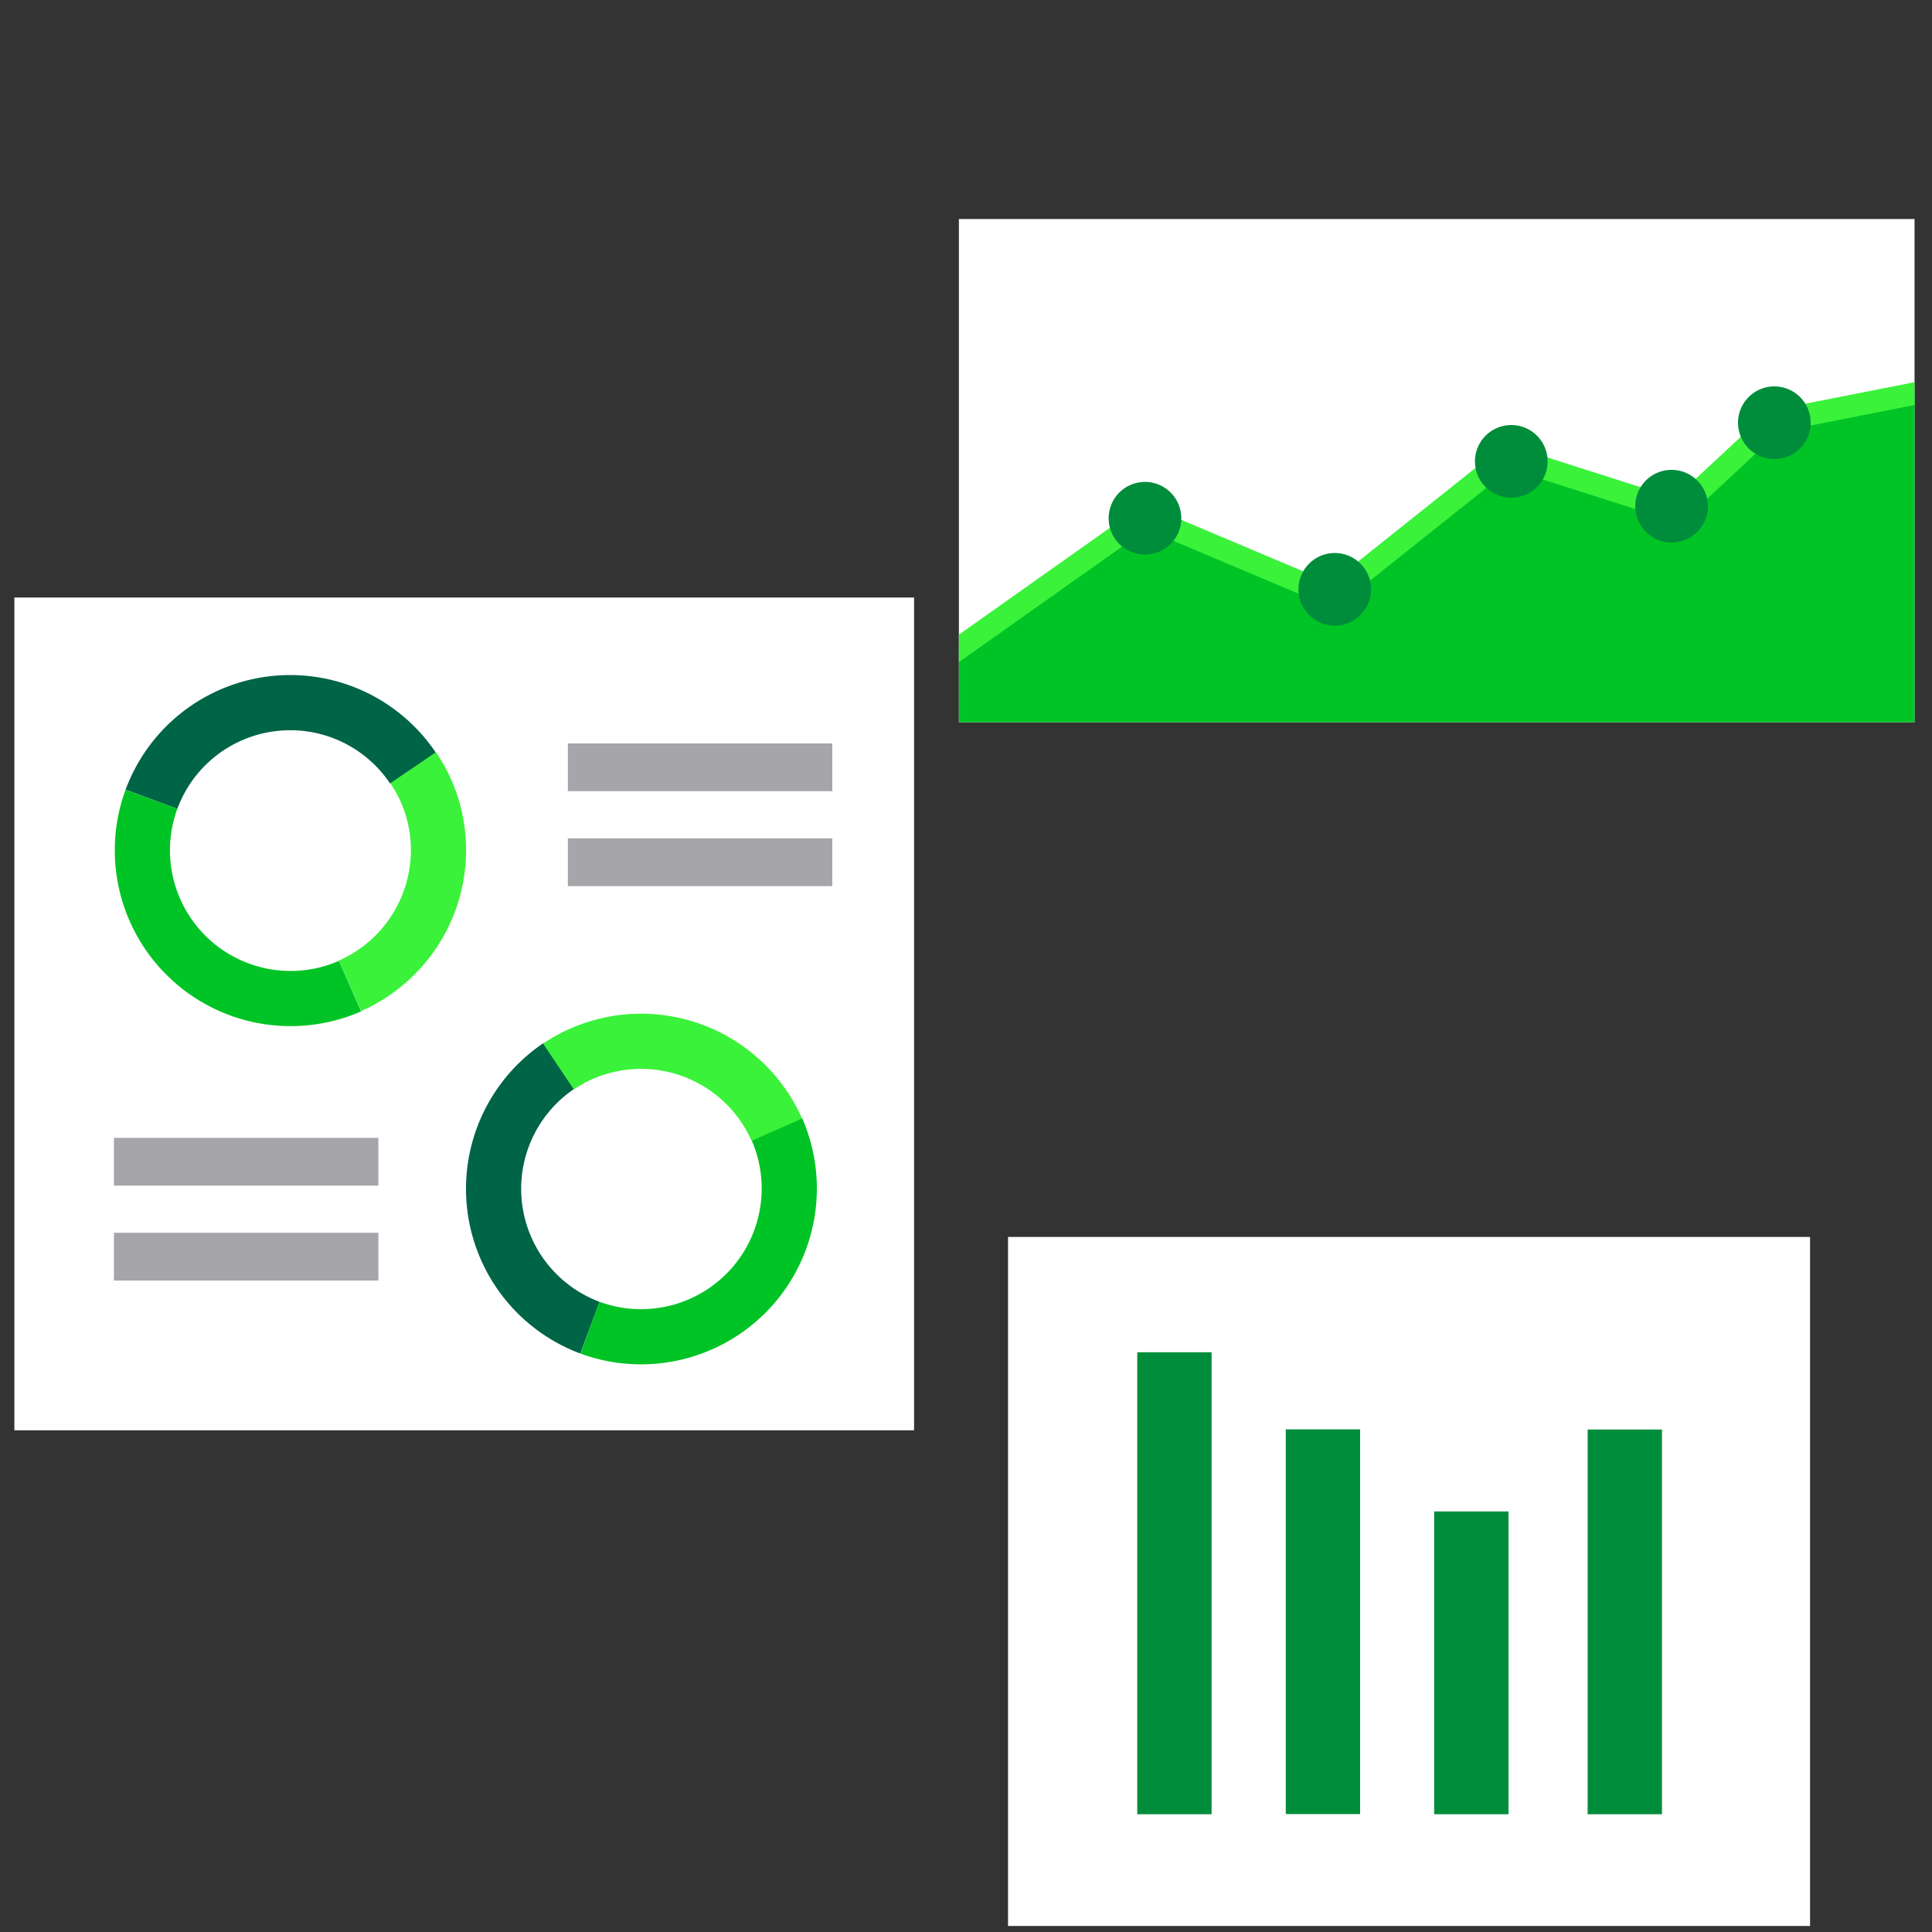
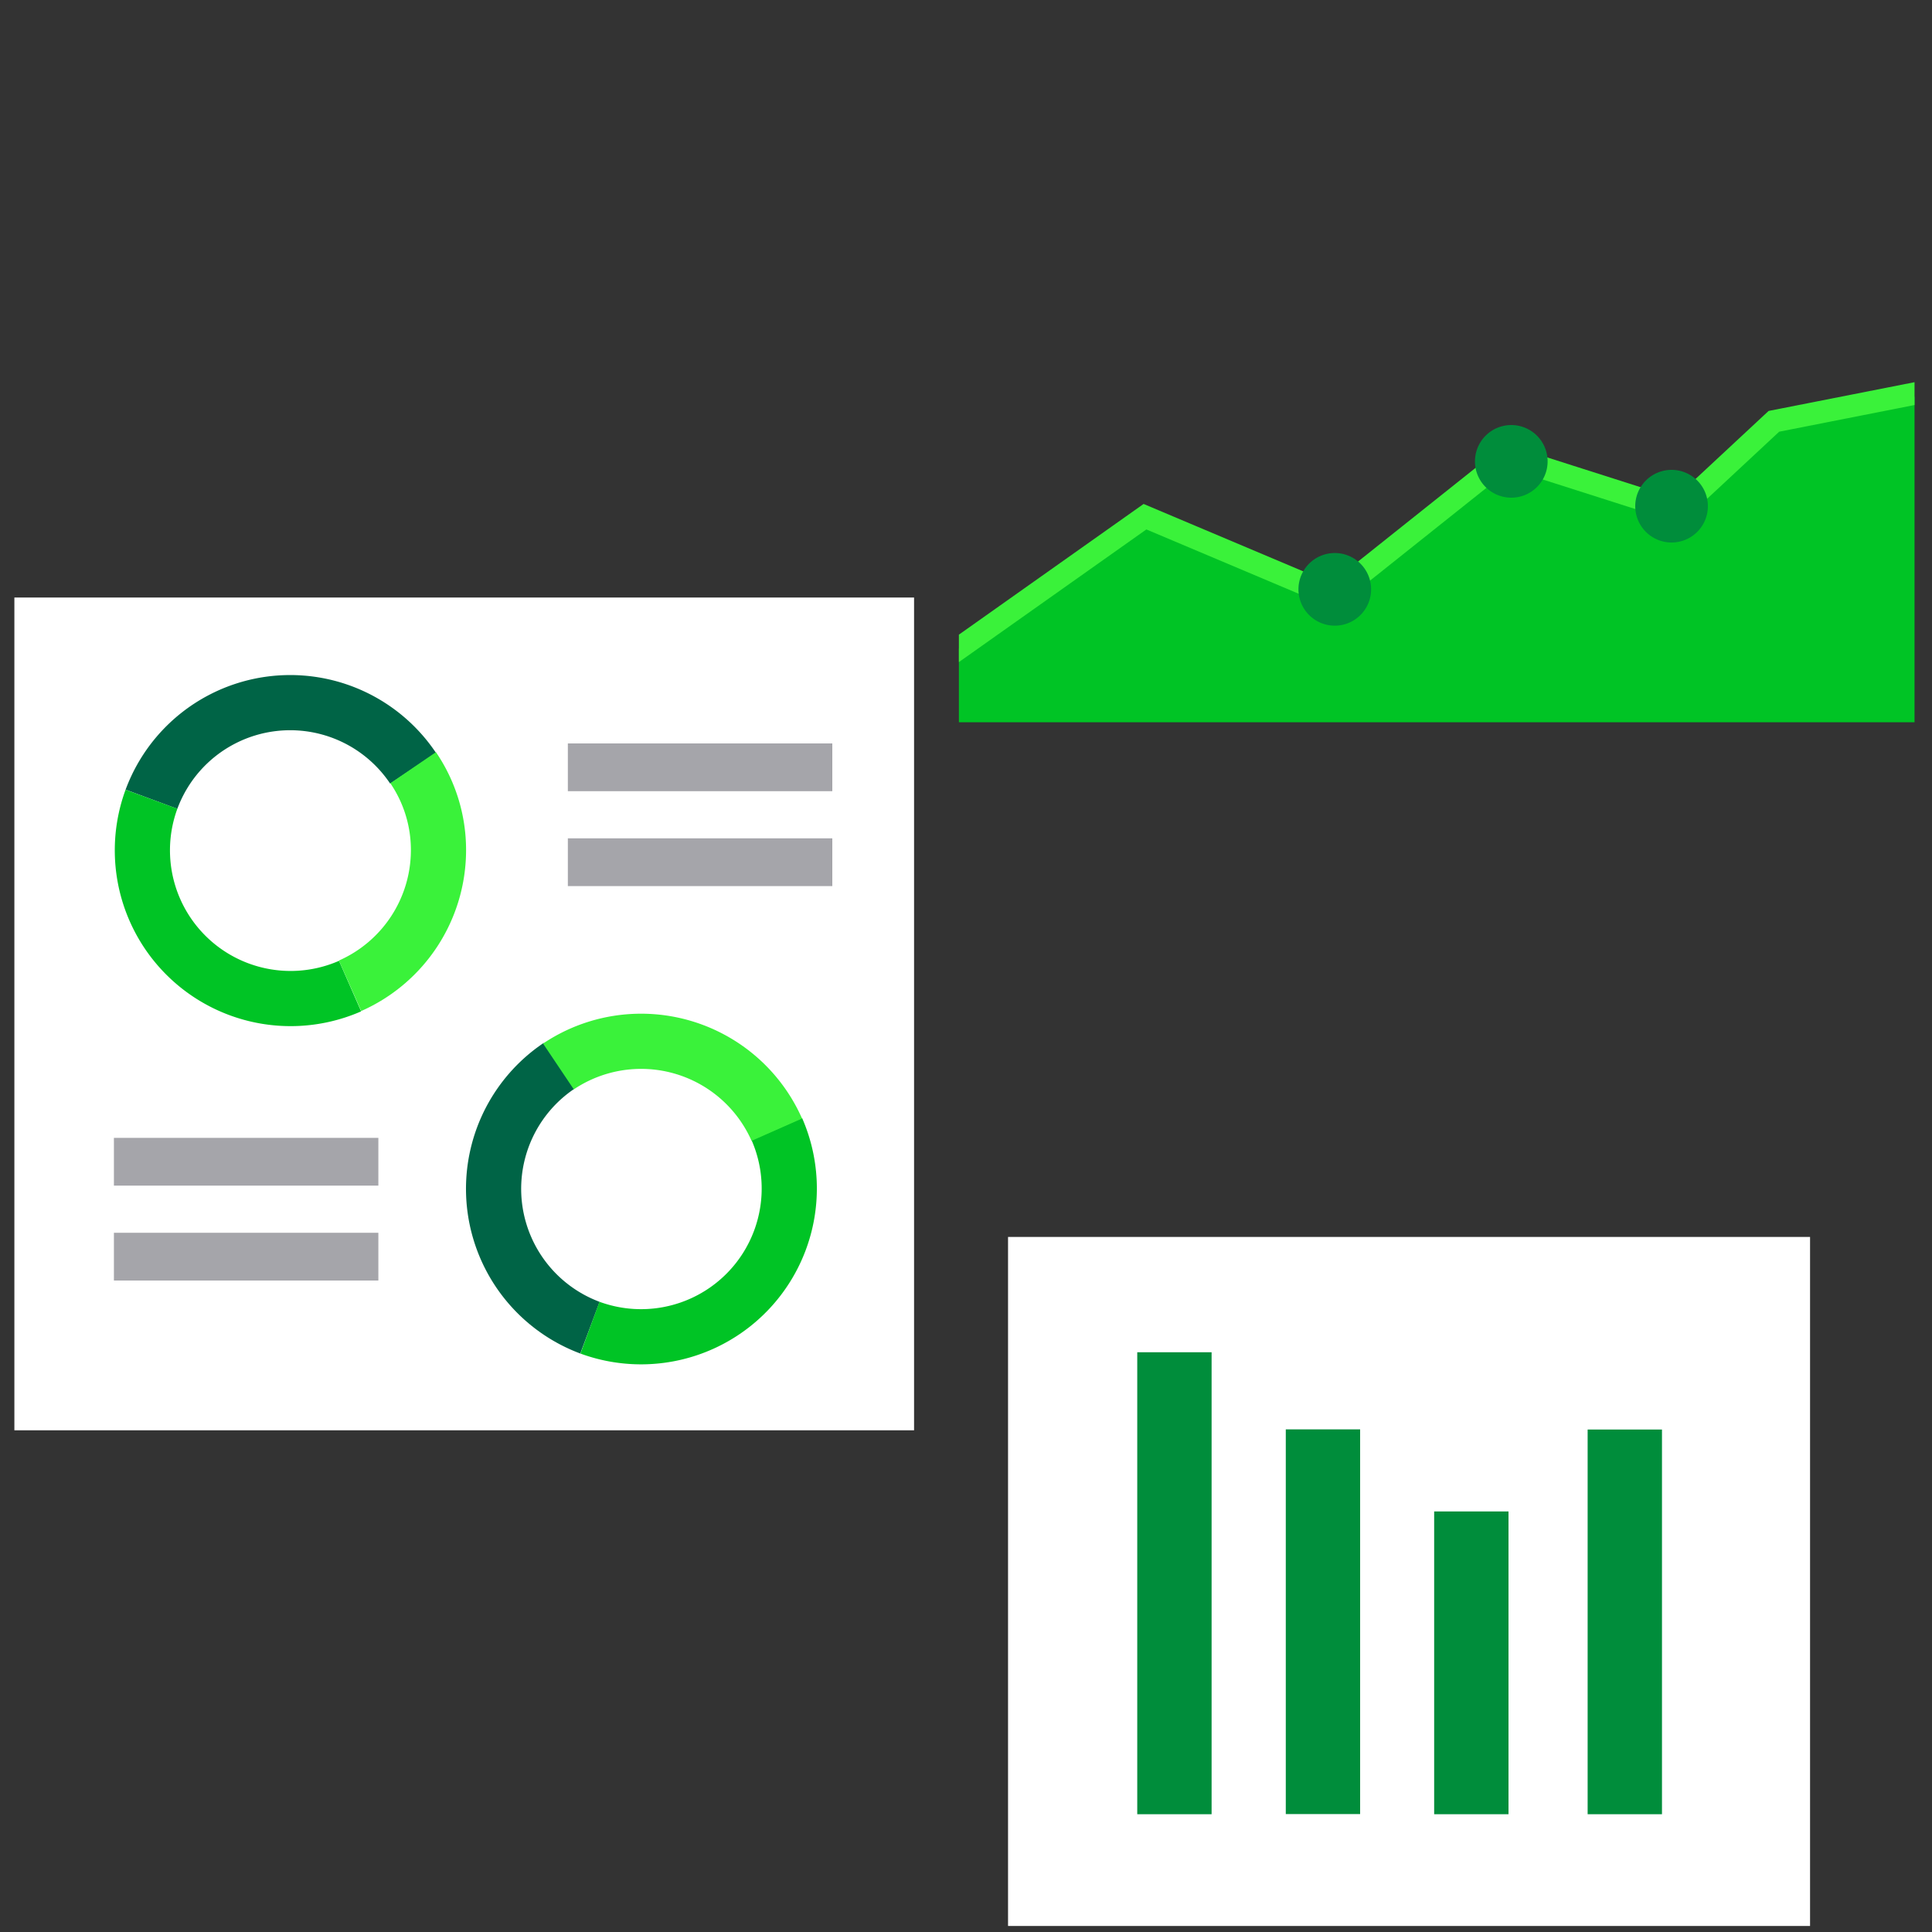
<svg xmlns="http://www.w3.org/2000/svg" id="Layer_1" data-name="Layer 1" viewBox="0 0 125 125">
  <rect x="0" y="0" width="125" height="125" fill="#333333" stroke="none" />
  <defs>
    <style>.cls-1,.cls-3,.cls-4,.cls-5,.cls-9{fill:none;}.cls-2{fill:#fff;}.cls-3{stroke:#006446;}.cls-3,.cls-4,.cls-5,.cls-9{stroke-miterlimit:10;}.cls-3,.cls-4,.cls-5{stroke-width:3.57px;}.cls-4{stroke:#00c425;}.cls-5,.cls-9{stroke:#3af23a;}.cls-6{fill:#a5a5aa;}.cls-7{clip-path:url(#clip-path);}.cls-8{fill:#00c425;}.cls-9{stroke-width:1.45px;}.cls-10{fill:#008d3b;}</style>
    <clipPath id="clip-path">
      <rect class="cls-1" x="62.04" y="14.17" width="61.83" height="32.56" />
    </clipPath>
  </defs>
  <rect class="cls-2" x="0.93" y="38.66" width="58.21" height="53.88" />
  <path class="cls-3" d="M9.8,51.71a9.57,9.57,0,0,1,16.93-2" />
  <path class="cls-4" d="M22.65,63.8A9.59,9.59,0,0,1,9.8,51.71" />
  <path class="cls-5" d="M26.73,49.67A9.45,9.45,0,0,1,28.37,55a9.6,9.6,0,0,1-5.72,8.78" />
  <path class="cls-3" d="M38.17,85.9a9.59,9.59,0,0,1-2-16.94" />
  <path class="cls-4" d="M50.26,73.05A9.59,9.59,0,0,1,38.17,85.9" />
  <path class="cls-5" d="M36.13,69a9.6,9.6,0,0,1,14.13,4.09" />
  <rect class="cls-6" x="36.74" y="48.1" width="17.11" height="3.09" />
  <rect class="cls-6" x="36.74" y="54.24" width="17.11" height="3.09" />
  <rect class="cls-6" x="7.37" y="73.62" width="17.11" height="3.09" />
  <rect class="cls-6" x="7.37" y="79.76" width="17.11" height="3.09" />
  <g class="cls-7">
-     <rect class="cls-2" x="62.04" y="14.17" width="61.83" height="32.56" />
    <polygon class="cls-8" points="125.49 47.42 125.49 25.39 114.77 27.26 108 32.6 97.55 29.54 86.23 38.56 74.08 33.43 60.48 43.06 60.48 48.98 125.49 48.98 125.49 47.42" />
    <polyline class="cls-9" points="124.41 25.36 114.77 27.26 108.55 33.05 97.55 29.54 86.23 38.56 74.08 33.43 60.74 42.87" />
-     <path class="cls-10" d="M74.08,31.18a2.35,2.35,0,1,0,2.35,2.35A2.35,2.35,0,0,0,74.08,31.18Z" />
+     <path class="cls-10" d="M74.08,31.18A2.35,2.35,0,0,0,74.08,31.18Z" />
    <path class="cls-10" d="M86.36,35.78a2.35,2.35,0,1,0,2.35,2.35A2.35,2.35,0,0,0,86.36,35.78Z" />
    <path class="cls-10" d="M108.15,30.4a2.35,2.35,0,1,0,2.35,2.35A2.35,2.35,0,0,0,108.15,30.4Z" />
    <path class="cls-10" d="M97.78,27.5a2.35,2.35,0,1,0,2.35,2.35A2.35,2.35,0,0,0,97.78,27.5Z" />
-     <path class="cls-10" d="M114.8,25a2.35,2.35,0,1,0,2.35,2.35A2.35,2.35,0,0,0,114.8,25Z" />
  </g>
  <rect class="cls-2" x="65.22" y="80.03" width="51.89" height="44.58" />
  <rect class="cls-10" x="85.4" y="105.18" width="19.59" height="4.81" transform="translate(-12.39 202.78) rotate(-90)" />
  <rect class="cls-10" x="73.15" y="102.53" width="24.89" height="4.81" transform="translate(-19.34 190.52) rotate(-90)" />
  <rect class="cls-10" x="92.68" y="102.53" width="24.89" height="4.81" transform="translate(0.19 210.06) rotate(-90)" />
  <rect class="cls-10" x="61.04" y="100.03" width="29.89" height="4.81" transform="translate(-26.45 178.42) rotate(-90)" />
</svg>